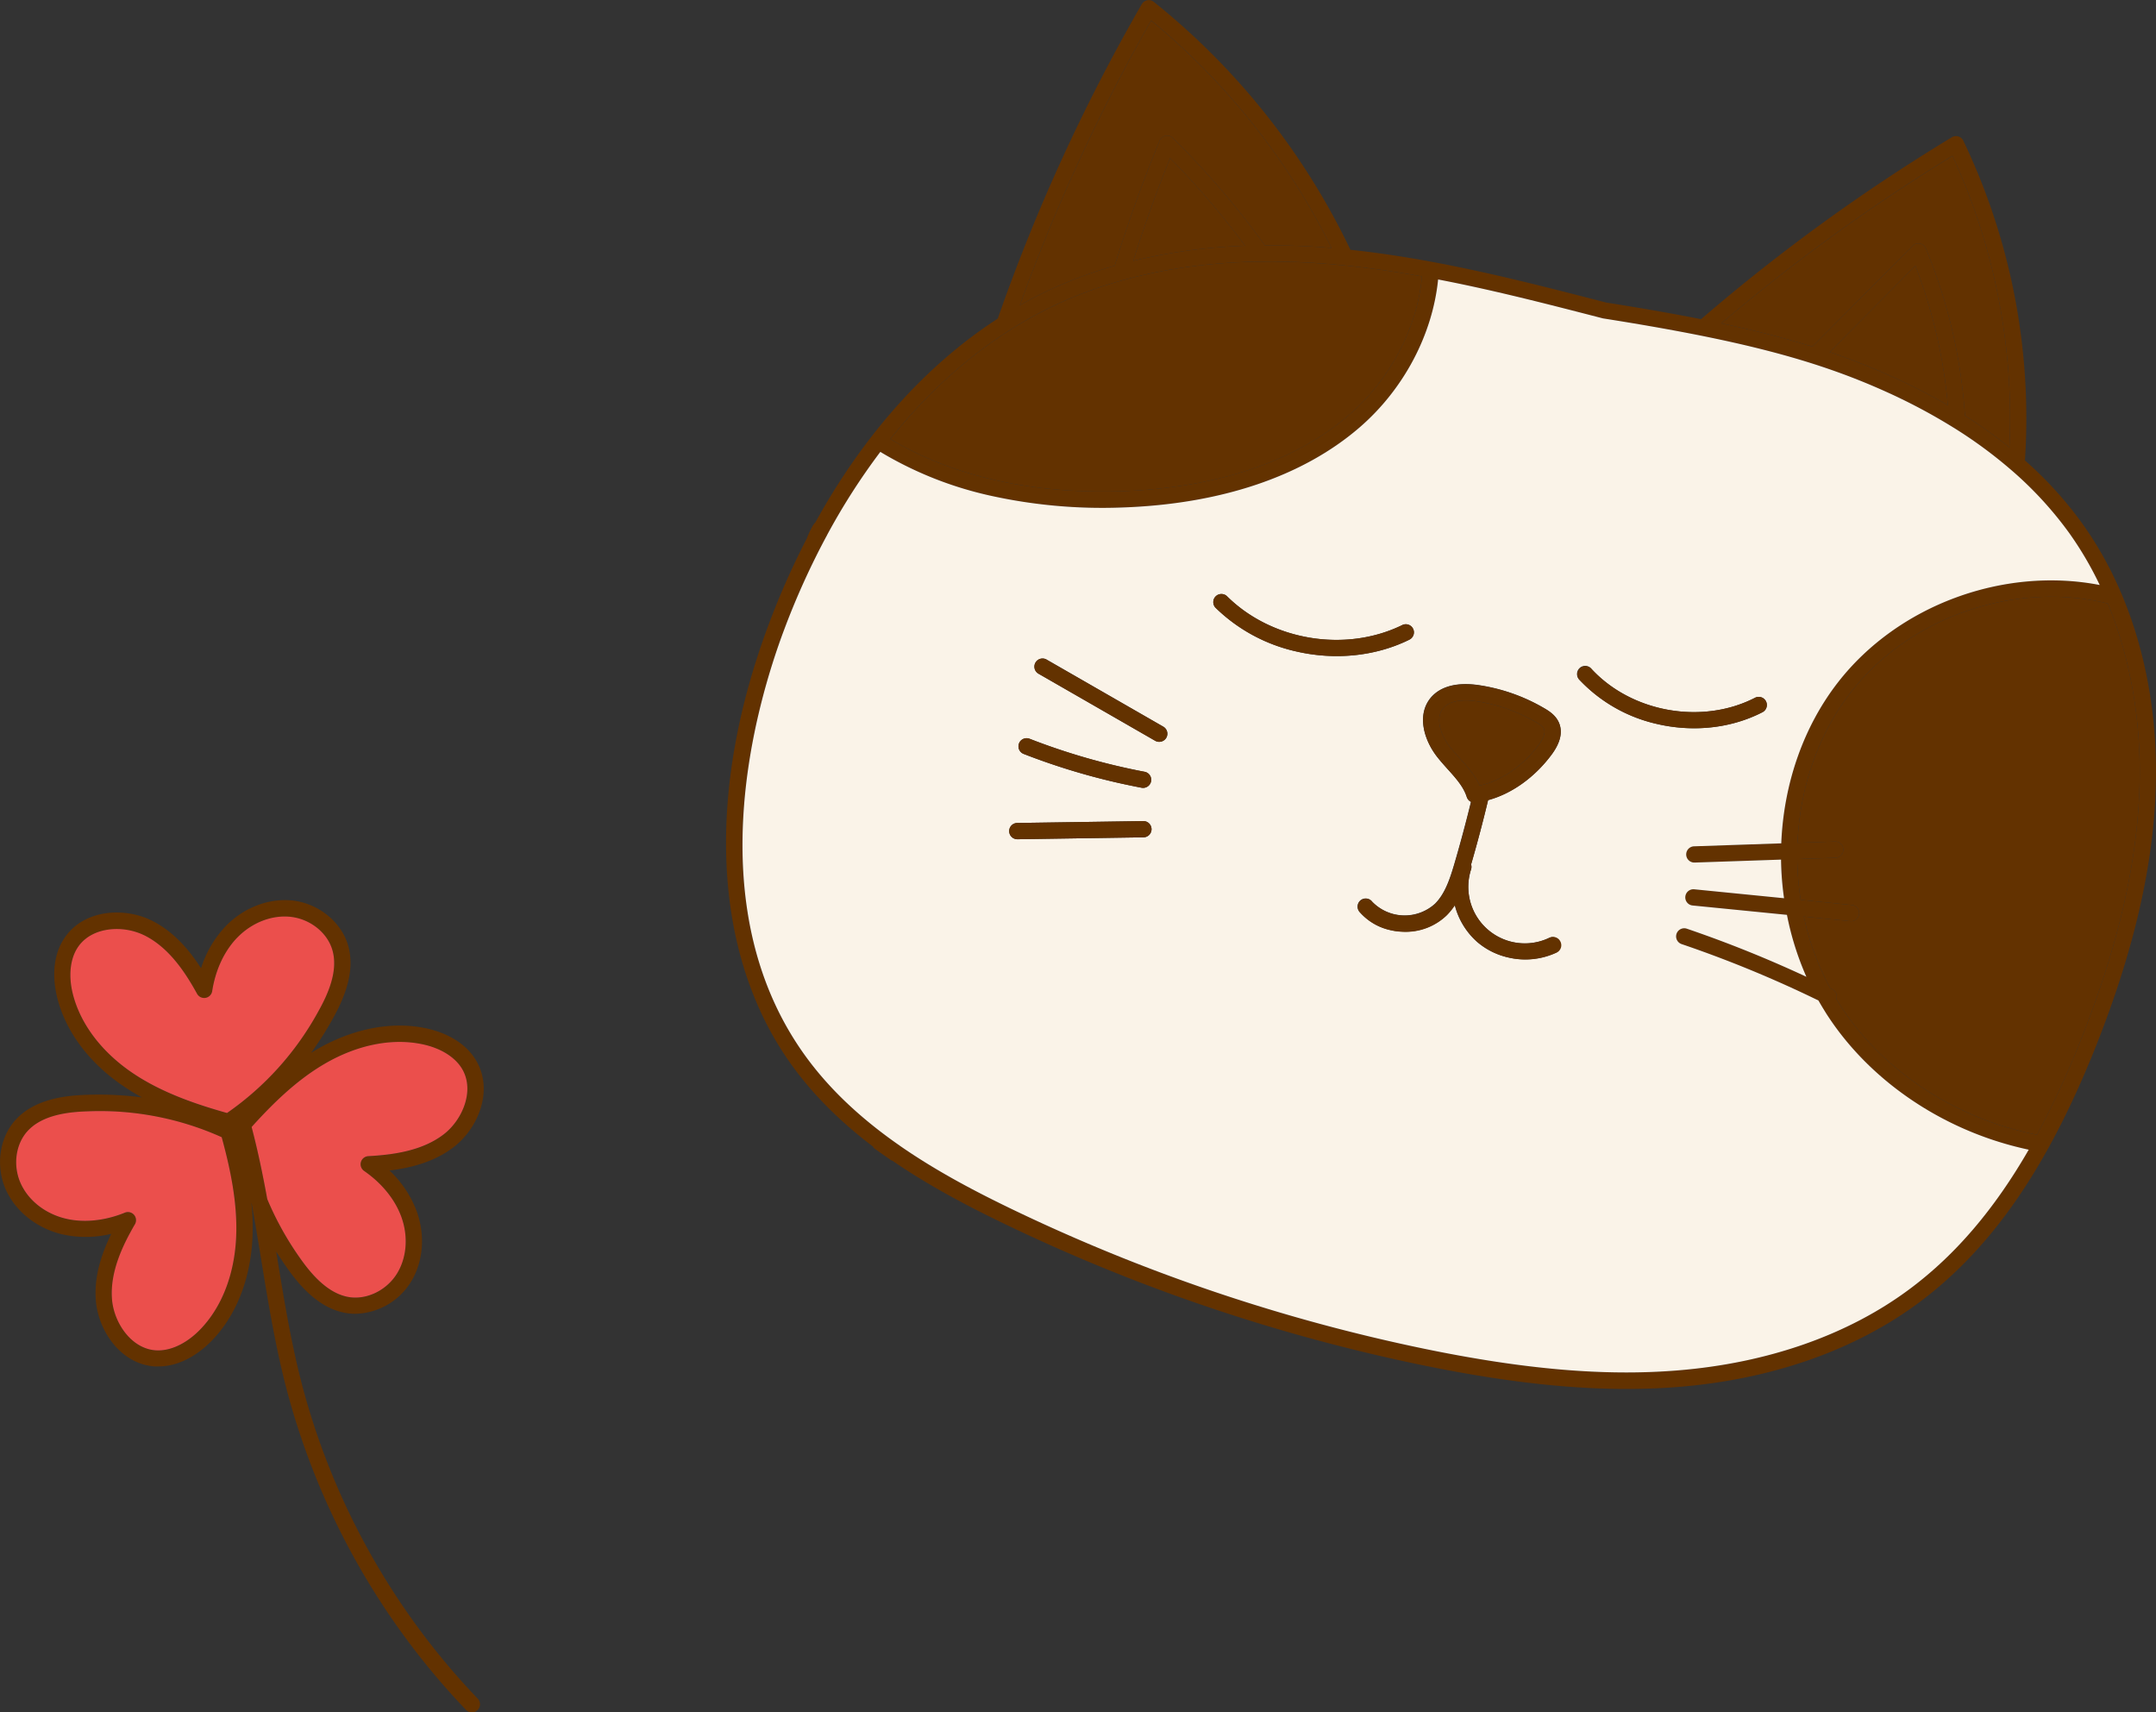
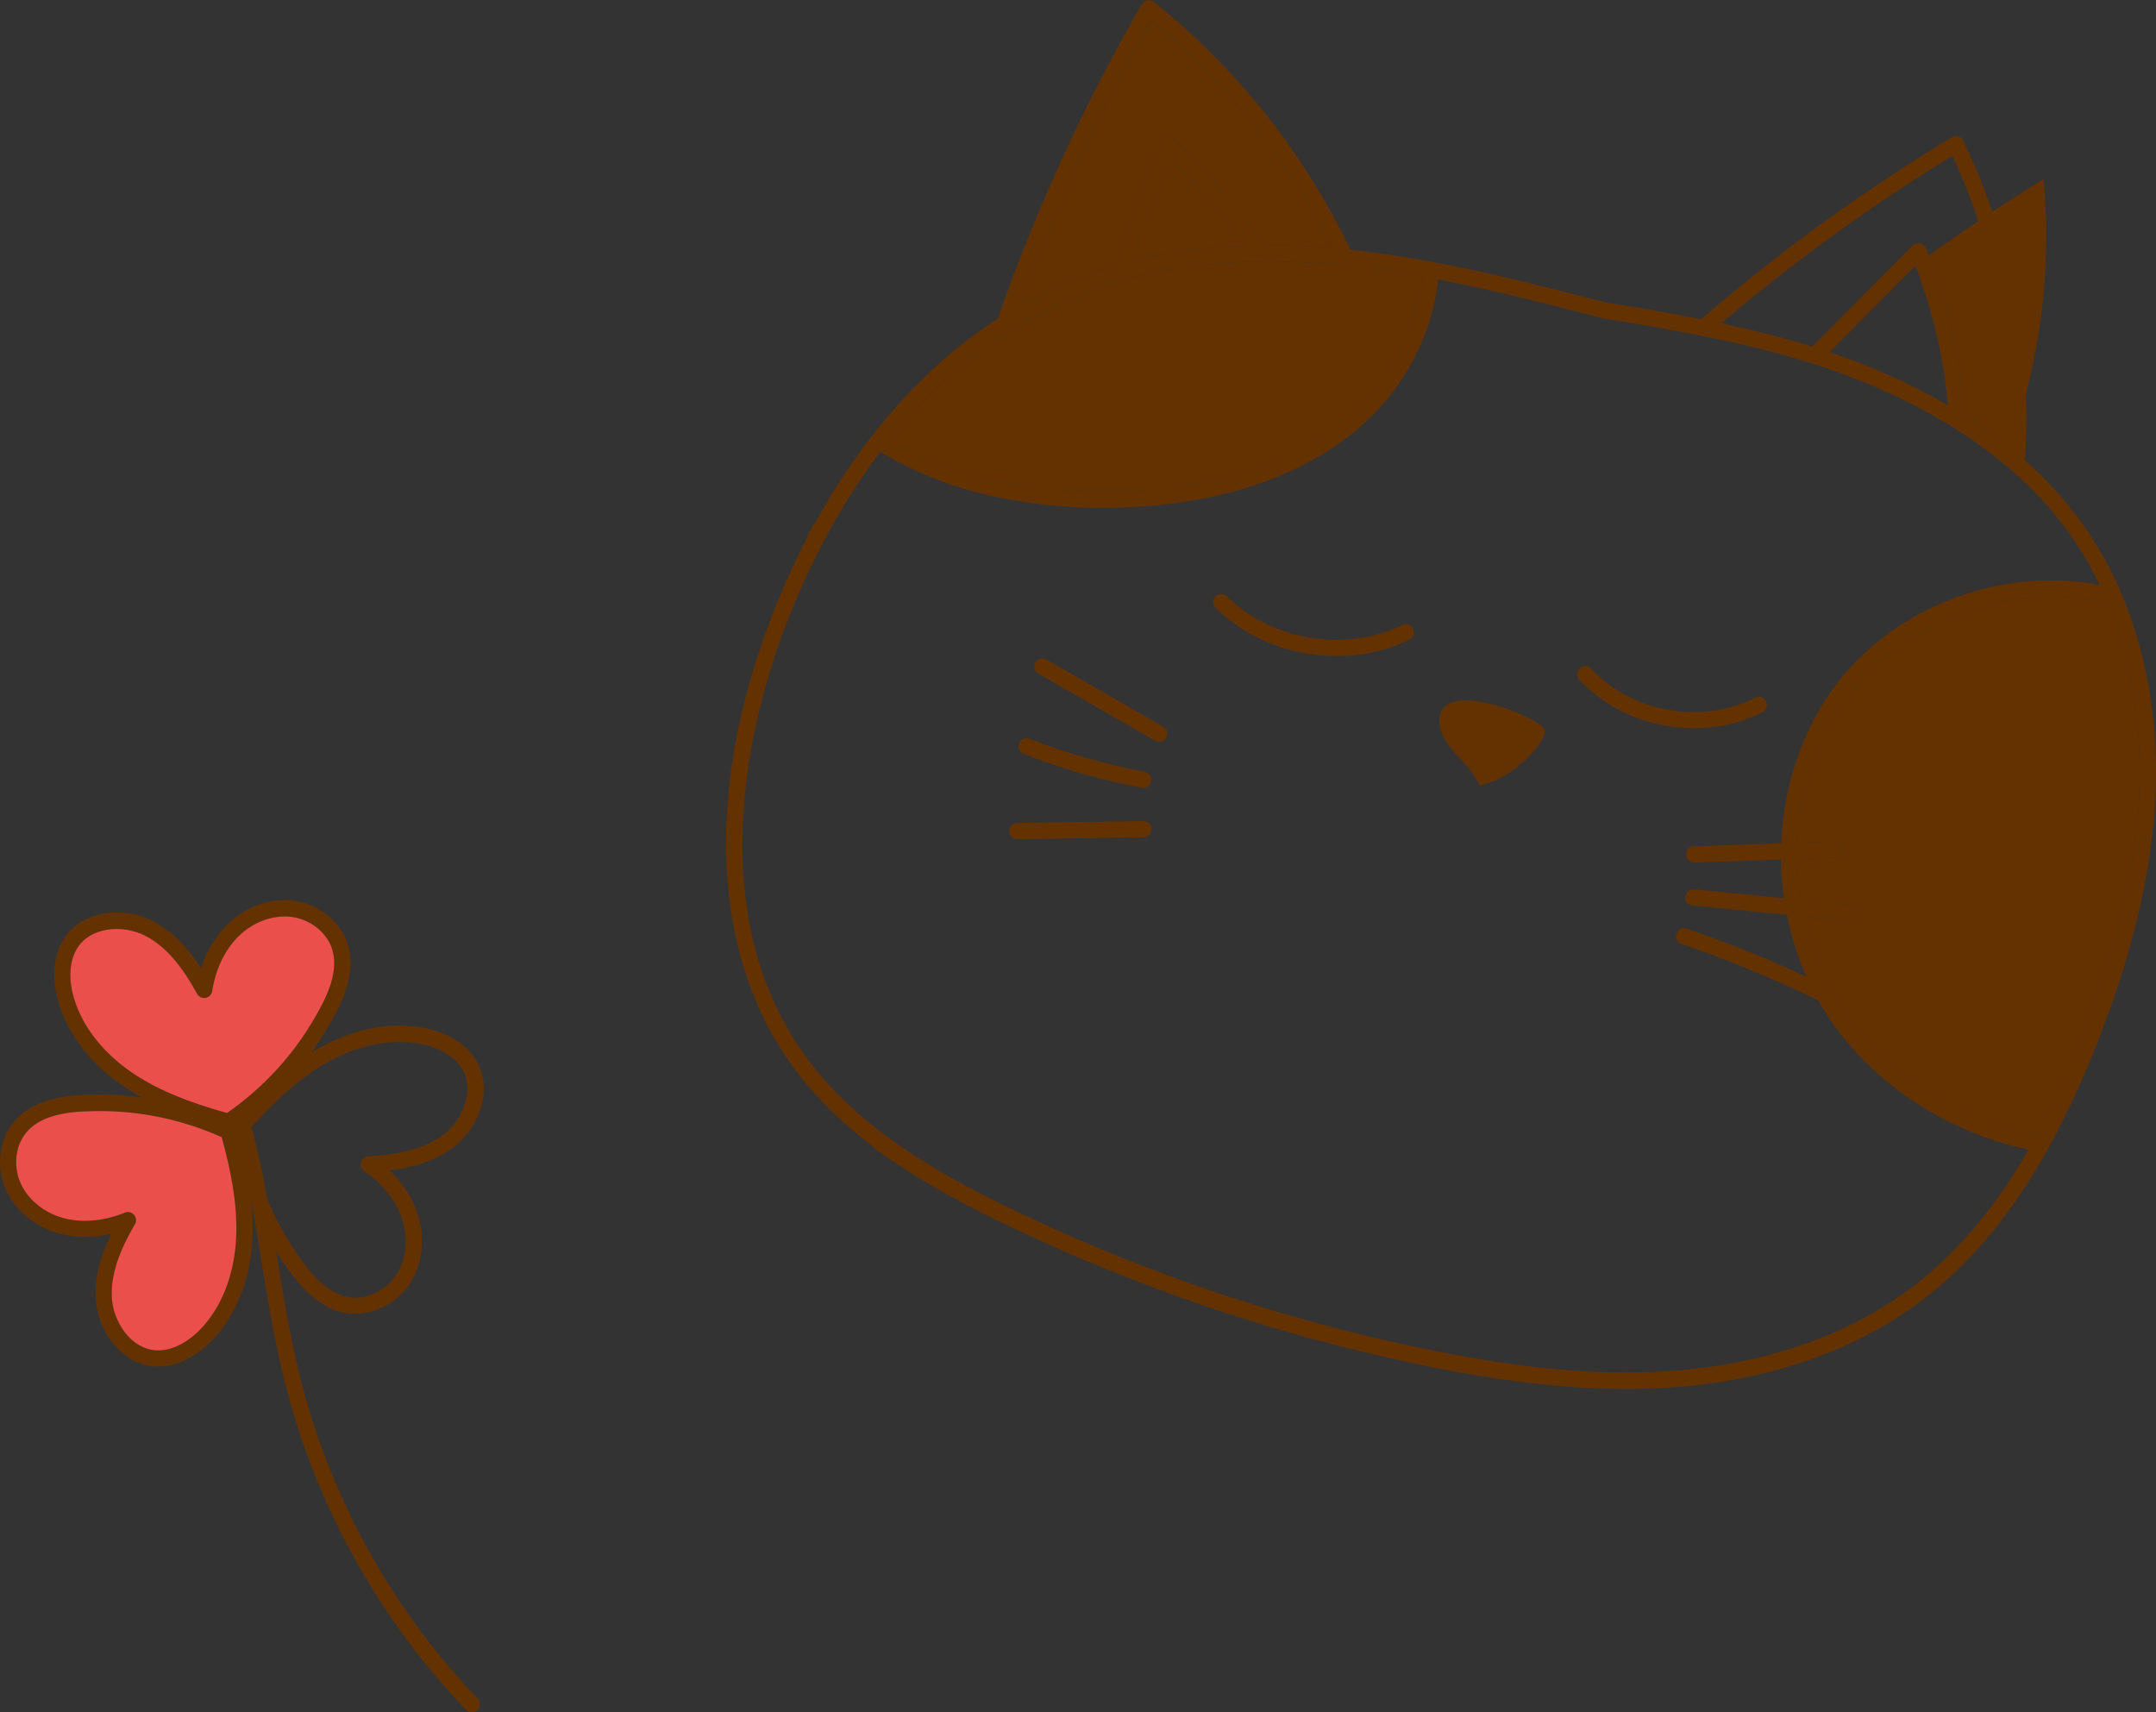
<svg xmlns="http://www.w3.org/2000/svg" id="Слой_1" data-name="Слой 1" viewBox="0 0 887.19 704.59">
  <rect x="0" y="0" width="887.19" height="704.59" fill="#333333" stroke="none" />
  <defs>
    <style>.cls-1{fill:#633200;}.cls-2{fill:#faf3e8;}.cls-3{fill:#eb4f4c;}</style>
  </defs>
  <path class="cls-1" d="M1104.16,453.78c.61-27.79-4.29-54.41-14.07-77.59a3.81,3.81,0,0,0-.35-.8A149.58,149.58,0,0,0,1073.82,347a156.84,156.84,0,0,0-23.54-25.89,264.31,264.31,0,0,0-25.36-131.55,3.35,3.35,0,0,0-2.06-1.75,3.28,3.28,0,0,0-2.68.35A765,765,0,0,0,917,263c-11.63-2.3-24.49-4.55-39-6.83-34.17-8.83-69.42-17.92-105.28-21.72a291.46,291.46,0,0,0-80.9-102,3.33,3.33,0,0,0-2.71-.67,3.37,3.37,0,0,0-2.27,1.62,763.15,763.15,0,0,0-59.25,129.37c-29.64,19.19-55.31,47.95-75.17,84.08-.62-.13-3.44,6.12-3.28,6.15a323,323,0,0,0-15.69,35.29c-26.13,69.47-23.15,135.06,8.17,179.94,9.72,13.94,21.84,25.56,35,35.5l-.37.05c2.54,1.86,5.13,3.66,7.72,5.45l.23,0c15.27,10.51,31.56,19,47,26.42a740.46,740.46,0,0,0,153.7,53.93c5.72,1.32,11.47,2.59,17.23,3.77,41.52,8.56,75,11.42,105.45,9,38.75-3.11,73.22-15.27,99.7-35.16,29.54-22.2,52.43-55.45,72.06-104.66C1095.32,522.38,1103.43,486.85,1104.16,453.78Zm-83.69-258a257.42,257.42,0,0,1,23.41,119.94,197.69,197.69,0,0,0-18.28-13,216.69,216.69,0,0,0-16.11-68.84,3.4,3.4,0,0,0-2.44-2,3.34,3.34,0,0,0-3,.92q-20.62,20.75-41.23,41.5c-11.17-3.48-23.41-6.6-37.49-9.58A757.29,757.29,0,0,1,1020.47,195.78Zm-1.91,102.64a251.4,251.4,0,0,0-23.18-11.88c-8.17-3.68-16.51-7-25.45-10q17.63-17.76,35.26-35.49A209.93,209.93,0,0,1,1018.56,298.42ZM690.72,140.08a284.83,284.83,0,0,1,74.22,93.59h-.22c-9.29-.78-18.35-1.11-27.16-1a351.9,351.9,0,0,0-37.9-44.23,3.34,3.34,0,0,0-5.45,1.09c-6.92,16.77-13.14,34.08-18.5,51.49a181.73,181.73,0,0,0-25.47,9.34c-4.61,2.09-9.12,4.41-13.57,6.93A754.82,754.82,0,0,1,690.72,140.08Zm38.69,92.72A229.42,229.42,0,0,0,683.33,239c4.51-14.28,9.6-28.45,15.17-42.28A345.12,345.12,0,0,1,729.41,232.8ZM653,256.38c31.15-14.18,68.55-19.59,111.16-16.06,2,.16,3.89.35,5.84.54l.1,0c10.73,1.07,21.42,2.64,32.07,4.55-2,21.23-13.08,42.37-30.11,57.07-28.08,24.23-66.45,30.4-93.7,31.3-25.92.85-63.08-2.27-95-21.51C603.38,287.33,627,268.25,653,256.38Zm350.26,405.35c-25.46,19.13-58.73,30.84-96.21,33.84-29.77,2.39-62.69-.43-103.58-8.85A734.94,734.94,0,0,1,634.1,629.53c-15.41-7.4-31.72-15.93-46.89-26.48a3.17,3.17,0,0,0-.56-.4c-15-10.49-28.83-23-39.52-38.29-42.65-61.14-19.38-141.88-7.39-173.77A314.26,314.26,0,0,1,557,352.5a3.64,3.64,0,0,0,.34-.65,268,268,0,0,1,21.93-34.25,151.14,151.14,0,0,0,44.93,17.94,213.28,213.28,0,0,0,54.41,4.95c40.62-1.36,74.45-12.73,97.85-32.93,18.16-15.67,30.06-38.19,32.34-60.9,8.28,1.59,16.52,3.37,24.73,5.27,14.49,3.35,28.84,7.06,43,10.72a1.8,1.8,0,0,0,.32.06c55.26,8.72,86.65,16.83,115.79,29.93a237.26,237.26,0,0,1,27.83,14.72,3.85,3.85,0,0,0,.38.23A187.29,187.29,0,0,1,1044.5,325l.18.15a151.12,151.12,0,0,1,23.72,25.77A141.19,141.19,0,0,1,1081,372.38c-39.47-7.64-82.86,8.21-107.61,39.93C959.21,430.54,951,454,950,478.68l-35.9,1.22a3.34,3.34,0,0,0-.64,6.59,3.14,3.14,0,0,0,.87.09l35.58-1.21a123.61,123.61,0,0,0,1.23,15.89l-37-3.68a3.35,3.35,0,0,0-1.09,6.59l.43.07,38.86,3.86a119.92,119.92,0,0,0,8,25.49,494.16,494.16,0,0,0-49.19-19.79,3.34,3.34,0,1,0-2.16,6.33,483.47,483.47,0,0,1,56.27,23.21c1.06,1.89,2.09,3.62,3.14,5.25,17.52,27.41,47.45,47.85,81,55.6.79.18,1.58.36,2.37.52C1037.71,629.21,1021.83,647.79,1003.27,661.73Zm69.87-101.79a363.31,363.31,0,0,1-17.9,38.65C1021.6,592,991.4,572.11,974.06,545c-.46-.72-.93-1.47-1.38-2.24a3.34,3.34,0,0,0-1.66-4.06l-.88-.42a111.08,111.08,0,0,1-10.85-29.48l19.27,1.92a3.35,3.35,0,0,0,.65-6.66L958,501.94a117.4,117.4,0,0,1-1.42-16.8l15.74-.53a3.34,3.34,0,1,0-.22-6.68l-15.41.52c1-23.11,8.74-45,22-62,24.21-31,67.46-45.84,105.7-36.46,9.09,22,13.65,47.29,13.07,73.68C1096.76,485.89,1088.8,520.66,1073.14,559.94Z" transform="translate(-217.02 -131.67)" />
  <path class="cls-1" d="M729.41,232.8A229.42,229.42,0,0,0,683.33,239c4.51-14.28,9.6-28.45,15.17-42.28A345.12,345.12,0,0,1,729.41,232.8Z" transform="translate(-217.02 -131.67)" />
  <path class="cls-1" d="M764.94,233.67h-.22c-9.29-.78-18.35-1.11-27.16-1a351.9,351.9,0,0,0-37.9-44.23,3.34,3.34,0,0,0-5.45,1.09c-6.92,16.77-13.14,34.08-18.5,51.49a181.73,181.73,0,0,0-25.47,9.34c-4.61,2.09-9.12,4.41-13.57,6.93a754.82,754.82,0,0,1,54.05-117.15A284.83,284.83,0,0,1,764.94,233.67Z" transform="translate(-217.02 -131.67)" />
-   <path class="cls-1" d="M1043.88,315.72a197.69,197.69,0,0,0-18.28-13,216.69,216.69,0,0,0-16.11-68.84,3.4,3.4,0,0,0-2.44-2,3.34,3.34,0,0,0-3,.92q-20.62,20.75-41.23,41.5c-11.17-3.48-23.41-6.6-37.49-9.58a757.29,757.29,0,0,1,95.16-68.9A257.42,257.42,0,0,1,1043.88,315.72Z" transform="translate(-217.02 -131.67)" />
-   <path class="cls-1" d="M1018.56,298.42a251.4,251.4,0,0,0-23.18-11.88c-8.17-3.68-16.51-7-25.45-10q17.63-17.76,35.26-35.49A209.93,209.93,0,0,1,1018.56,298.42Z" transform="translate(-217.02 -131.67)" />
+   <path class="cls-1" d="M1043.88,315.72a197.69,197.69,0,0,0-18.28-13,216.69,216.69,0,0,0-16.11-68.84,3.4,3.4,0,0,0-2.44-2,3.34,3.34,0,0,0-3,.92q-20.62,20.75-41.23,41.5a757.29,757.29,0,0,1,95.16-68.9A257.42,257.42,0,0,1,1043.88,315.72Z" transform="translate(-217.02 -131.67)" />
  <path class="cls-1" d="M772.07,302.5c-28.08,24.23-66.45,30.4-93.7,31.3-25.92.85-63.08-2.27-95-21.51,20-25,43.59-44,69.64-55.91,31.15-14.18,68.55-19.59,111.16-16.06,2,.16,3.89.35,5.84.54l.1,0c10.73,1.07,21.42,2.64,32.07,4.55C800.21,266.66,789.1,287.8,772.07,302.5Z" transform="translate(-217.02 -131.67)" />
  <path class="cls-1" d="M1073.14,559.94a363.31,363.31,0,0,1-17.9,38.65C1021.6,592,991.4,572.11,974.06,545c-.46-.72-.93-1.47-1.38-2.24a3.34,3.34,0,0,0-1.66-4.06l-.88-.42a111.08,111.08,0,0,1-10.85-29.48l19.27,1.92a3.35,3.35,0,0,0,.65-6.66L958,501.94a117.4,117.4,0,0,1-1.42-16.8l15.74-.53a3.34,3.34,0,1,0-.22-6.68l-15.41.52c1-23.11,8.74-45,22-62,24.21-31,67.46-45.84,105.7-36.46,9.09,22,13.65,47.29,13.07,73.68C1096.76,485.89,1088.8,520.66,1073.14,559.94Z" transform="translate(-217.02 -131.67)" />
-   <path class="cls-2" d="M1049.45,604.19c-33.57-7.75-63.5-28.19-81-55.6-1-1.63-2.08-3.36-3.14-5.25A483.47,483.47,0,0,0,909,520.13a3.34,3.34,0,1,1,2.16-6.33,494.16,494.16,0,0,1,49.19,19.79,119.92,119.92,0,0,1-8-25.49l-38.86-3.86-.43-.07a3.35,3.35,0,0,1,1.09-6.59l37,3.68a123.61,123.61,0,0,1-1.23-15.89l-35.58,1.21a3.14,3.14,0,0,1-.87-.09,3.34,3.34,0,0,1,.64-6.59l35.9-1.22c1-24.69,9.21-48.14,23.43-66.37,24.75-31.72,68.14-47.57,107.61-39.93a141.19,141.19,0,0,0-12.64-21.51,151.12,151.12,0,0,0-23.72-25.77l-.18-.15a187.29,187.29,0,0,0-23.66-17.36,3.85,3.85,0,0,1-.38-.23,237.26,237.26,0,0,0-27.83-14.72c-29.14-13.1-60.53-21.21-115.79-29.93a1.8,1.8,0,0,1-.32-.06c-14.17-3.66-28.52-7.37-43-10.72-8.21-1.9-16.45-3.68-24.73-5.27-2.28,22.71-14.18,45.23-32.34,60.9-23.4,20.2-57.23,31.57-97.85,32.93a213.28,213.28,0,0,1-54.41-4.95,151.14,151.14,0,0,1-44.93-17.94,268,268,0,0,0-21.93,34.25,3.64,3.64,0,0,1-.34.65,314.26,314.26,0,0,0-17.24,38.09c-12,31.89-35.26,112.63,7.39,173.77,10.69,15.33,24.53,27.8,39.52,38.29a3.17,3.17,0,0,1,.56.4c15.17,10.55,31.48,19.08,46.89,26.48a734.94,734.94,0,0,0,169.38,57.19c40.89,8.42,73.81,11.24,103.58,8.85,37.48-3,70.75-14.71,96.21-33.84,18.56-13.94,34.44-32.52,48.55-57C1051,604.55,1050.24,604.37,1049.45,604.19ZM643.14,404.3a3.35,3.35,0,0,1,4.57-1.23l48,27.59a3.34,3.34,0,0,1-2.42,6.16,3.26,3.26,0,0,1-.92-.36l-48-27.59A3.35,3.35,0,0,1,643.14,404.3Zm-6.79,33.24a3.35,3.35,0,0,1,4.33-1.9A268.59,268.59,0,0,0,688,449.23a3.34,3.34,0,1,1-1.25,6.57c-3.58-.69-7.17-1.44-10.73-2.26a274.55,274.55,0,0,1-37.81-11.67A3.33,3.33,0,0,1,636.35,437.54Zm51.23,38.66-51.86.79a3.15,3.15,0,0,1-.81-.09,3.34,3.34,0,0,1,.71-6.6l51.86-.78a3.34,3.34,0,1,1,.1,6.68Zm109.25-81.26c-14.29,7-31,8.35-46.43,4.77a69.17,69.17,0,0,1-33.13-17.92,3.34,3.34,0,1,1,4.71-4.74c18.4,18.22,48.65,23.21,71.93,11.88a3.34,3.34,0,1,1,2.92,6Zm60.74,128.6a30.4,30.4,0,0,1-20,2.06,29.48,29.48,0,0,1-12.79-6.43,30.13,30.13,0,0,1-9.15-15.07,27.44,27.44,0,0,1-3.3,4.1A24.36,24.36,0,0,1,794.27,515a25.42,25.42,0,0,1-5.18-.67,23.38,23.38,0,0,1-12.44-7.25,3.34,3.34,0,1,1,5-4.4,18.62,18.62,0,0,0,25.92.77c4.06-4.1,6.07-10.13,7.93-16.47,2.44-8.32,4.72-16.86,6.81-25.41a3.36,3.36,0,0,1-1.75-2c-1.34-4.23-4.51-7.75-7.86-11.46-1.42-1.59-2.89-3.22-4.25-4.95-5.42-6.9-8.43-17-3-24.05,3.94-5,11-6.95,20.39-5.5A75,75,0,0,1,852.35,423c2.46,1.43,4.91,3.15,6.16,6,1.65,3.81.64,8.24-3,13.14-7,9.42-16.47,16.14-26.14,18.74-2.12,8.9-4.47,17.78-7,26.47a3.41,3.41,0,0,1,0,2,23.26,23.26,0,0,0,32.27,28.14,3.35,3.35,0,0,1,2.93,6Zm9.56-112A3.35,3.35,0,1,1,872,407c16.61,17.88,45.51,22.93,67.21,11.78a3.34,3.34,0,1,1,3.06,5.94c-13.21,6.8-28.82,8.22-43.29,4.87A62.82,62.82,0,0,1,867.13,411.55Z" transform="translate(-217.02 -131.67)" />
  <path class="cls-1" d="M796.83,394.94c-14.29,7-31,8.35-46.43,4.77a69.17,69.17,0,0,1-33.13-17.92,3.34,3.34,0,1,1,4.71-4.74c18.4,18.22,48.65,23.21,71.93,11.88a3.34,3.34,0,1,1,2.92,6Z" transform="translate(-217.02 -131.67)" />
  <path class="cls-1" d="M942.3,424.71c-13.21,6.8-28.82,8.22-43.29,4.87a62.82,62.82,0,0,1-31.88-18A3.35,3.35,0,1,1,872,407c16.61,17.88,45.51,22.93,67.21,11.78a3.34,3.34,0,1,1,3.06,5.94Z" transform="translate(-217.02 -131.67)" />
-   <path class="cls-1" d="M859.11,519.06a3.35,3.35,0,0,0-4.47-1.54,23.26,23.26,0,0,1-32.27-28.14,3.41,3.41,0,0,0,0-2c2.52-8.69,4.87-17.57,7-26.47,9.67-2.6,19.16-9.32,26.14-18.74,3.63-4.9,4.64-9.33,3-13.14-1.25-2.9-3.7-4.62-6.16-6a75,75,0,0,0-26.43-9.34c-9.4-1.45-16.45.46-20.39,5.5-5.48,7-2.47,17.15,3,24.05,1.36,1.73,2.83,3.36,4.25,4.95,3.35,3.71,6.52,7.23,7.86,11.46a3.36,3.36,0,0,0,1.75,2c-2.09,8.55-4.37,17.09-6.81,25.41-1.86,6.34-3.87,12.37-7.93,16.47a18.62,18.62,0,0,1-25.92-.77,3.34,3.34,0,1,0-5,4.4,23.38,23.38,0,0,0,12.44,7.25,25.42,25.42,0,0,0,5.18.67,24.36,24.36,0,0,0,18.09-6.84,27.44,27.44,0,0,0,3.3-4.1,30.13,30.13,0,0,0,9.15,15.07,29.48,29.48,0,0,0,12.79,6.43,30.4,30.4,0,0,0,20-2.06A3.35,3.35,0,0,0,859.11,519.06Zm-33.2-64.18c-2-4.31-5.14-7.82-8.21-11.22-1.41-1.57-2.74-3.05-4-4.6-3.7-4.69-6.19-11.64-2.94-15.81,3.13-4,10.18-3.6,14.1-3,1.65.25,3.3.57,4.94.95A69.44,69.44,0,0,1,849,428.76c1.48.85,2.91,1.8,3.39,2.91.83,1.94-1,4.92-2.23,6.52C843.72,446.86,834.63,453.07,825.91,454.88Z" transform="translate(-217.02 -131.67)" />
  <path class="cls-1" d="M850.14,438.19c-6.42,8.67-15.51,14.88-24.23,16.69-2-4.31-5.14-7.82-8.21-11.22-1.41-1.57-2.74-3.05-4-4.6-3.7-4.69-6.19-11.64-2.94-15.81,3.13-4,10.18-3.6,14.1-3,1.65.25,3.3.57,4.94.95A69.44,69.44,0,0,1,849,428.76c1.48.85,2.91,1.8,3.39,2.91C853.2,433.61,851.34,436.59,850.14,438.19Z" transform="translate(-217.02 -131.67)" />
  <path class="cls-1" d="M696.91,435.23a3.35,3.35,0,0,1-3.66,1.59,3.26,3.26,0,0,1-.92-.36l-48-27.59a3.34,3.34,0,1,1,3.33-5.8l48,27.59A3.36,3.36,0,0,1,696.91,435.23Z" transform="translate(-217.02 -131.67)" />
  <path class="cls-1" d="M690.71,453.13a3.36,3.36,0,0,1-3.92,2.67c-3.58-.69-7.17-1.44-10.73-2.26a274.55,274.55,0,0,1-37.81-11.67,3.34,3.34,0,1,1,2.43-6.23A268.59,268.59,0,0,0,688,449.23,3.34,3.34,0,0,1,690.71,453.13Z" transform="translate(-217.02 -131.67)" />
  <path class="cls-1" d="M687.58,476.2l-51.86.79a3.15,3.15,0,0,1-.81-.09,3.34,3.34,0,0,1,.71-6.6l51.86-.78a3.34,3.34,0,1,1,.1,6.68Z" transform="translate(-217.02 -131.67)" />
  <path class="cls-1" d="M340.68,699c-4.15-16.43-6.94-33.52-9.62-50.05l-.39-2.31c1.35,2.15,2.76,4.29,4.26,6.43,5.08,7.23,13.15,17.06,24.69,18.9a22.63,22.63,0,0,0,3.58.28A27.59,27.59,0,0,0,386,659.3c5.13-8.19,6.1-19,2.58-29a44.35,44.35,0,0,0-11.28-17c8.83-1.08,18.49-3.54,26.43-9.65,10-7.7,16.28-22.91,9.53-35.06-5.2-9.37-15.6-12.73-21.34-13.9-14.16-2.88-30.12.33-44.94,9-.65.38-1.3.78-1.94,1.18a136.83,136.83,0,0,0,8.9-14c4.3-7.72,9.63-19.27,6.25-30.46-2.89-9.58-12.29-17.07-22.88-18.22-9.61-1-19.76,2.82-27.17,10.31a44.27,44.27,0,0,0-10.38,17.57c-4.83-7.48-11.25-15.1-20.22-19.58-11.27-5.63-27.72-4.66-35.7,6.71-6.17,8.77-4.66,19.59-3.2,25.27,3.57,14,13.42,27,27.74,36.49,2.3,1.54,4.67,3,7.08,4.26a137,137,0,0,0-22.74-1.07c-8.83.29-21.48,1.69-29.33,10.35-6.73,7.41-8.29,19.32-3.82,29,4.07,8.77,12.6,15.5,22.83,18a44.35,44.35,0,0,0,20.42-.15c-3.93,8-7.15,17.41-6.36,27.41,1,12.57,10.29,26.15,24.14,27.14.55,0,1.1,0,1.64,0,9.92,0,17.77-6.38,21.67-10.32,10.16-10.28,16.19-25.41,17-42.59a99.91,99.91,0,0,0-.43-14.39l.12.28c1.39,7.71,2.65,15.42,3.89,23,2.72,16.66,5.53,33.9,9.74,50.61a302.4,302.4,0,0,0,74.43,134.62,3.35,3.35,0,1,0,4.83-4.63A295.48,295.48,0,0,1,340.68,699Zm-26.49-58.18c-.71,15.52-6.06,29.08-15.05,38.19-5.63,5.69-12.22,8.71-18.08,8.3-10.13-.72-17.2-11.46-17.95-21-.9-11.44,4.58-22.52,9.45-30.9a3.35,3.35,0,0,0-2.89-5,3.49,3.49,0,0,0-1.26.25c-8.29,3.39-17,4.26-24.44,2.45-8.28-2-15.14-7.36-18.35-14.31-3.38-7.28-2.27-16.19,2.71-21.67,6.14-6.78,17-7.9,24.59-8.15a122.22,122.22,0,0,1,55.33,10.64C311.63,612,314.85,626.45,314.19,640.79Zm-3.75-51.16c-12.38-3.49-26.42-8.18-38.38-16.14-12.93-8.61-21.79-20.19-25-32.58-2-7.76-1.17-15,2.2-19.78,3.53-5,9.6-7.2,15.76-7.2a26,26,0,0,1,11.48,2.64c10.26,5.12,16.94,15.53,21.61,24a3.34,3.34,0,0,0,6.23-1.1c1.37-8.85,5.1-16.74,10.5-22.2,6-6.06,14.12-9.17,21.71-8.36,8,.86,15.06,6.41,17.19,13.5,2.64,8.75-2,18.62-5.69,25.27A122.16,122.16,0,0,1,310.44,589.63Zm10.12,5.76c8.26-9.16,18.12-19,29.8-25.85,13.39-7.88,27.66-10.81,40.21-8.25,7.84,1.59,14,5.46,16.83,10.59,4.92,8.88-.2,20.67-7.77,26.51-9.09,7-21.37,8.46-31.05,9a3.34,3.34,0,0,0-1.72,6.09c7.37,5.09,12.84,11.89,15.4,19.14,2.83,8,2.11,16.69-1.94,23.18-4.26,6.81-12.34,10.74-19.65,9.58-9-1.44-15.88-9.91-20.26-16.15A127.25,127.25,0,0,1,327,625.06C325.19,615.12,323.14,605.17,320.56,595.39Z" transform="translate(-217.02 -131.67)" />
  <path class="cls-3" d="M348.08,547.7a122.16,122.16,0,0,1-37.64,41.93c-12.38-3.49-26.42-8.18-38.38-16.14-12.93-8.61-21.79-20.19-25-32.58-2-7.76-1.17-15,2.2-19.78,3.53-5,9.6-7.2,15.76-7.2a26,26,0,0,1,11.48,2.64c10.26,5.12,16.94,15.53,21.61,24a3.34,3.34,0,0,0,6.23-1.1c1.37-8.85,5.1-16.74,10.5-22.2,6-6.06,14.12-9.17,21.71-8.36,8,.86,15.06,6.41,17.19,13.5C356.41,531.18,351.79,541.05,348.08,547.7Z" transform="translate(-217.02 -131.67)" />
  <path class="cls-3" d="M314.19,640.79c-.71,15.52-6.06,29.08-15.05,38.19-5.63,5.69-12.22,8.71-18.08,8.3-10.13-.72-17.2-11.46-17.95-21-.9-11.44,4.58-22.52,9.45-30.9a3.35,3.35,0,0,0-2.89-5,3.49,3.49,0,0,0-1.26.25c-8.29,3.39-17,4.26-24.44,2.45-8.28-2-15.14-7.36-18.35-14.31-3.38-7.28-2.27-16.19,2.71-21.67,6.14-6.78,17-7.9,24.59-8.15a122.22,122.22,0,0,1,55.33,10.64C311.63,612,314.85,626.45,314.19,640.79Z" transform="translate(-217.02 -131.67)" />
-   <path class="cls-3" d="M399.63,598.39c-9.09,7-21.37,8.46-31.05,9a3.34,3.34,0,0,0-1.72,6.09c7.37,5.09,12.84,11.89,15.4,19.14,2.83,8,2.11,16.69-1.94,23.18-4.26,6.81-12.34,10.74-19.65,9.58-9-1.44-15.88-9.91-20.26-16.15A127.25,127.25,0,0,1,327,625.06c-1.81-9.94-3.86-19.89-6.44-29.67,8.26-9.16,18.12-19,29.8-25.85,13.39-7.88,27.66-10.81,40.21-8.25,7.84,1.59,14,5.46,16.83,10.59C412.32,580.76,407.2,592.55,399.63,598.39Z" transform="translate(-217.02 -131.67)" />
</svg>